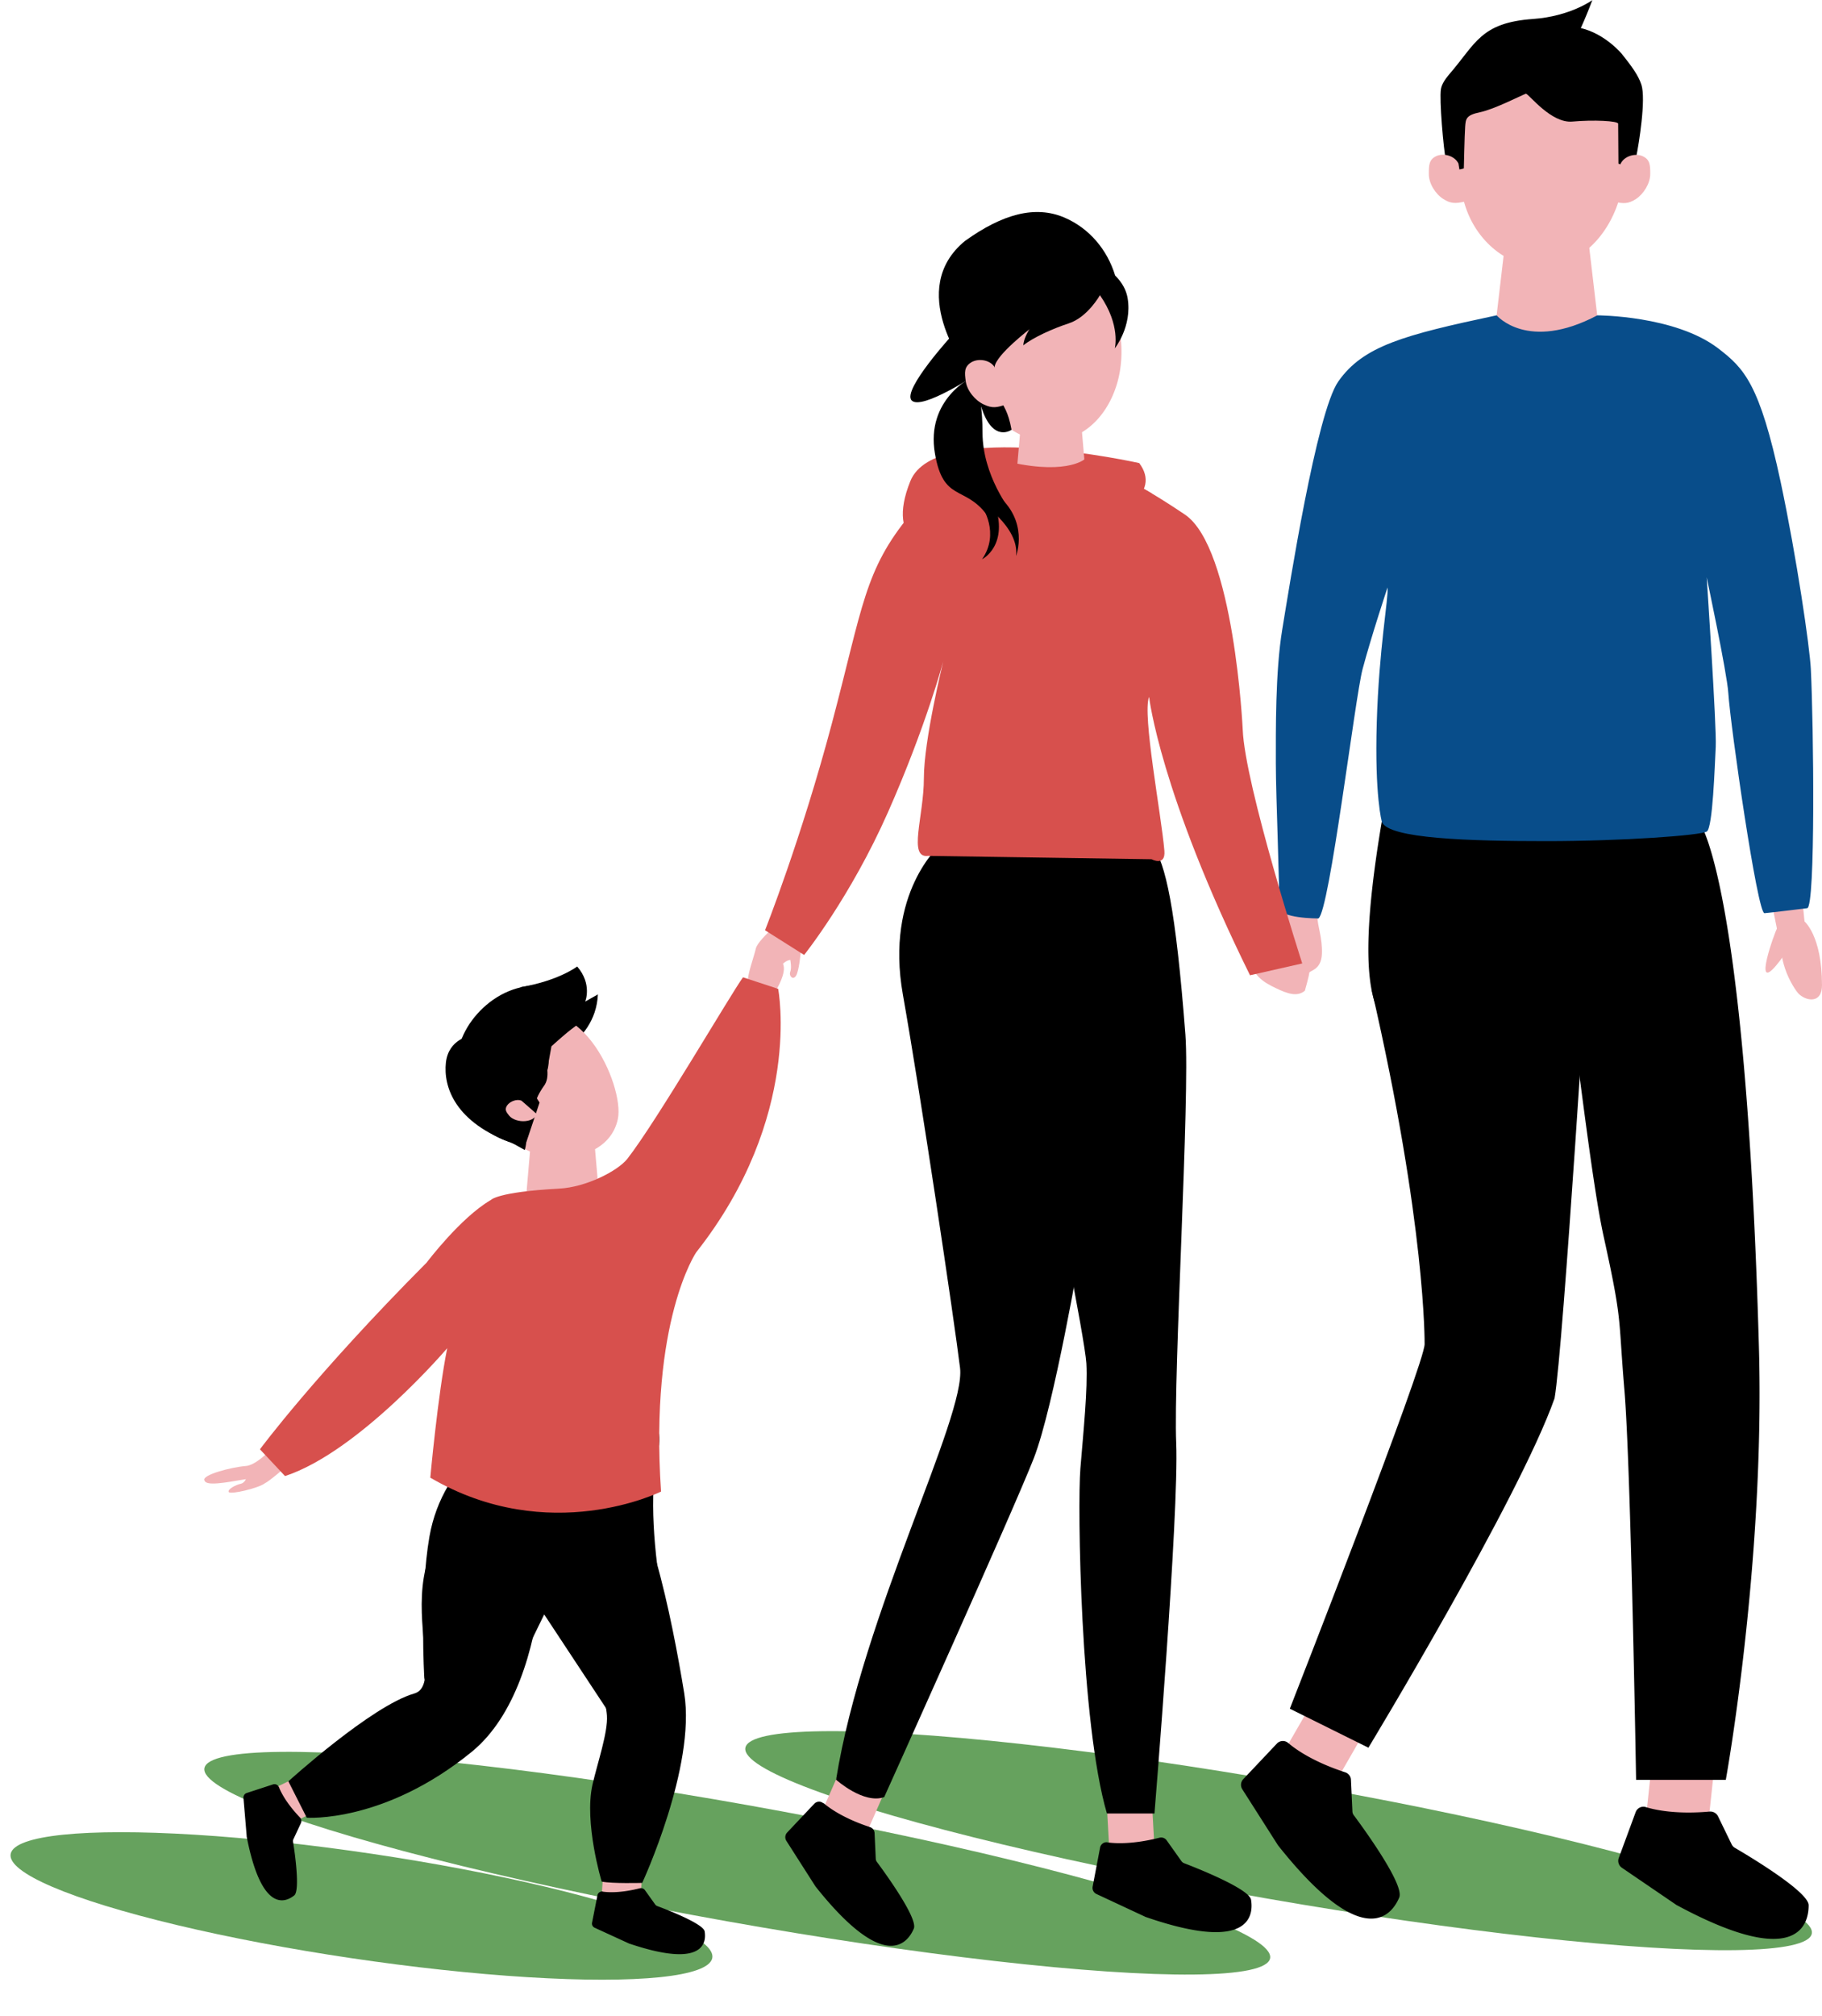
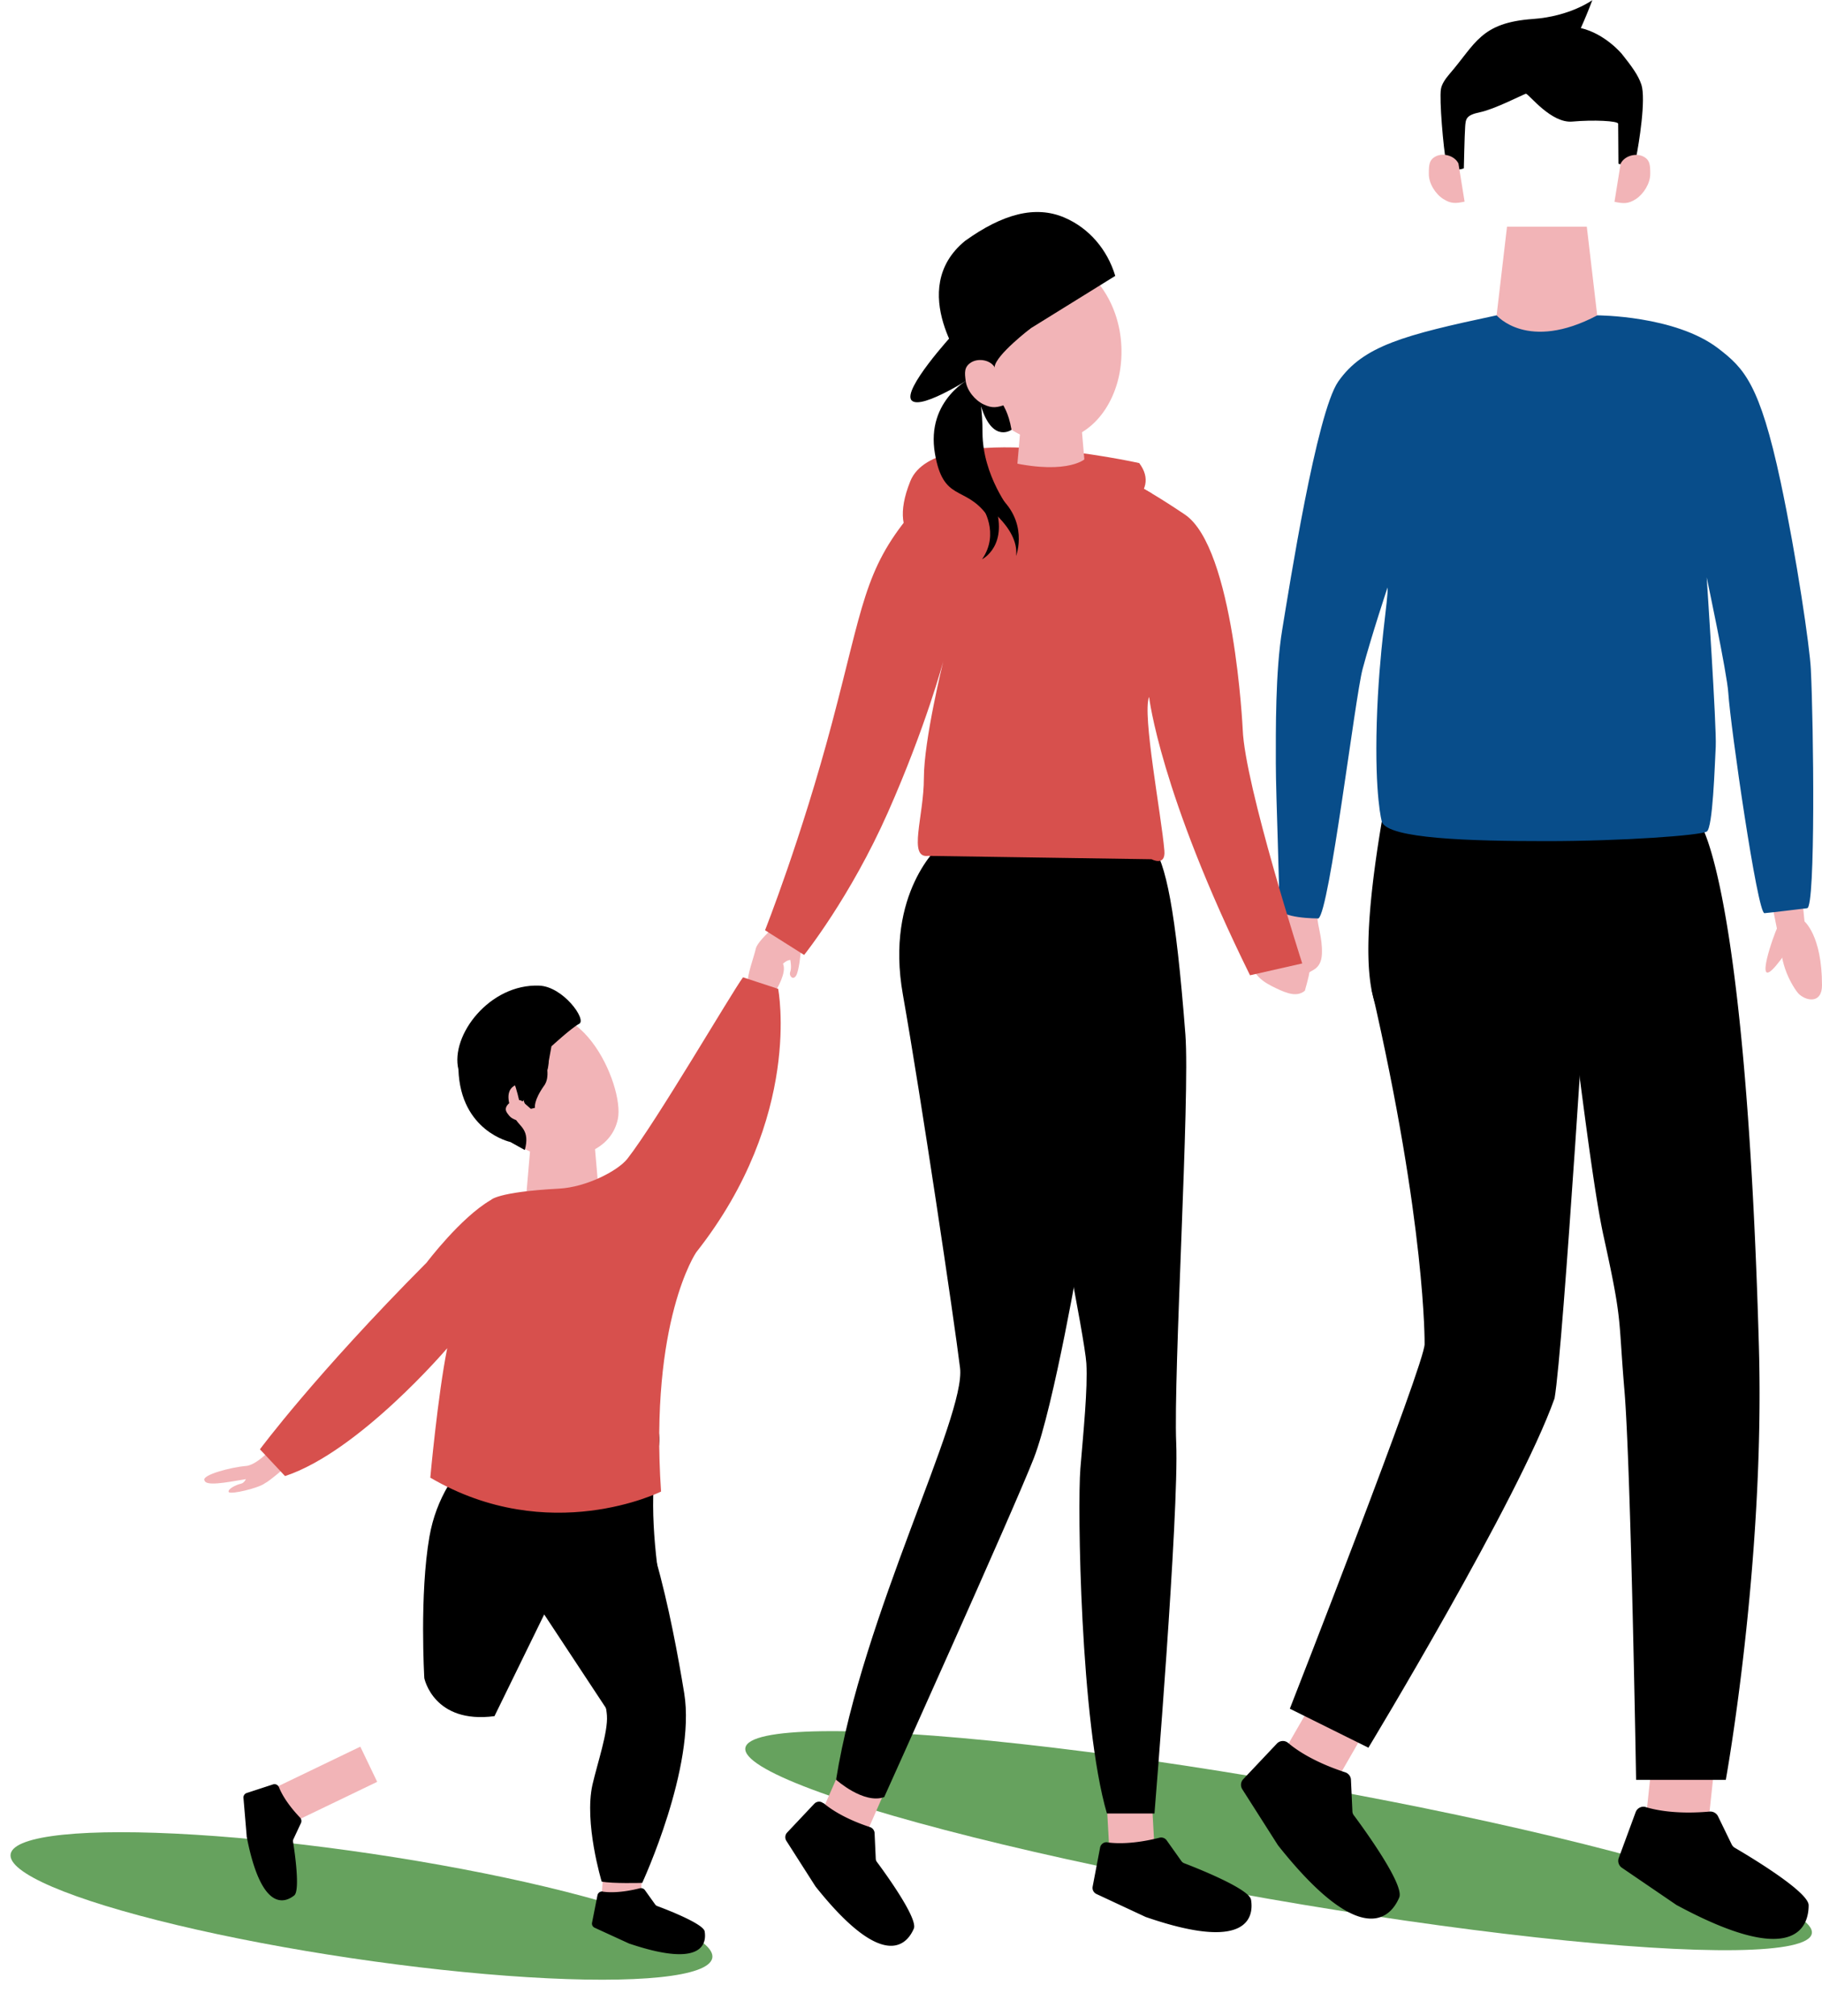
<svg xmlns="http://www.w3.org/2000/svg" width="179" height="198" fill="none">
  <g clip-path="url(#a)">
-     <ellipse cx="53.173" cy="5.793" rx="53.173" ry="5.793" transform="rotate(10.109 -938.793 203.295) skewX(-.071)" fill="#66A25E" />
    <ellipse cx="53.173" cy="5.793" rx="53.173" ry="5.793" transform="rotate(9.873 -923.463 512.67) skewX(-.069)" fill="#66A25E" />
    <ellipse cx="34.846" cy="5.224" rx="34.846" ry="5.224" transform="matrix(.989 .147 -.201 .98 2.1 176.926)" fill="#66A25E" />
    <path d="M176.002 91.133s.738 1.004-1.516 3.69c-2.274 2.677-.141-3.27.124-3.714.265-.444.605-.472.605-.472l.806.503-.019-.007Z" fill="#F2B4B7" />
    <path d="m177.287 90.543-2.69.776-1.592-7.89 3.521-.644.761 7.758Zm-51.171-3.523-.201 4.635s-3.281.114-3.152 2.123c.129 2.01 1.419 2.698 2.579 3.258 1.161.56 2.107.875 2.852.258 0 0 .43-1.507.43-1.75 0-.244 1.189-.244 1.246-1.88.058-1.636-.444-2.698-.444-3.688 0-.99.186-2.942.186-2.942h-3.496v-.015ZM77.64 89.703s-3.139 2.425-3.383 3.444c-.243 1.019-.86 2.583-.802 3.444.057.861.903 1.464 1.361 1.364.459-.1 1.462-3.545 2.823-3.689 0 0 .158.761 0 1.163-.157.402.258.86.559.402.3-.46.459-2.225.459-2.225s.659-1.52 1.26-2.324l-2.278-1.564v-.015ZM27.414 141.45s-1.949 2.411-3.253 2.511c-1.447.115-4.399.89-4.07 1.421.144.574 2.05.215 4.07-.129 0 0-.172.373-.472.445-.545.115-1.362.559-1.218.818.157.287 3.023-.402 3.582-.876.688-.287 5.961-5.037 5.961-5.037l-1.777-1.32-2.823 2.181v-.014Zm31.798-19.918h-7.867l1.046-12.212h5.76l1.06 12.212Zm109.789 46.589-6.113-.656-1.329 12.413 6.112.657 1.33-12.414Zm-32.094-2.994-5.101-2.949-6.233 10.812 5.1 2.949 6.234-10.812Z" fill="#F2B4B7" />
    <path d="m134.441 171.629-7.723-3.832s13.341-34.067 13.24-35.818c0 0 .144-11.638-5.216-34.857l21.38-5.769s-2.536 41.056-3.396 45.964c-3.497 9.873-18.299 34.326-18.299 34.326l.014-.014Z" fill="#000" />
    <path d="M135.746 80.706c-6.234 37.023 11.334 11.465 18.872 20.822.573 3.903 1.891 15.168 2.923 19.86 1.891 8.596 1.418 7.678 2.049 15.14.63 7.462 1.146 38.258 1.146 38.258h8.813s3.855-21.239 3.253-42.534c-1.304-46.122-5.875-51.546-5.875-51.546h-31.181Zm25.922 96.749c.989.301 3.052.731 6.291.444a.845.845 0 0 1 .816.445l1.347 2.77a.811.811 0 0 0 .316.344c1.203.703 7.25 4.291 7.25 5.64 0 1.507-.659 6.601-12.882.029a3.446 3.446 0 0 0-.086-.043l-5.388-3.674a.817.817 0 0 1-.301-.947l1.662-4.506a.812.812 0 0 1 .989-.502h-.014Zm-35.136-6.314c.788.674 2.507 1.88 5.617 2.899.315.1.559.387.573.731l.143 3.086c0 .158.058.315.158.43.831 1.119 4.986 6.788 4.442 8.051-.588 1.392-3.196 5.811-11.851-5.052a.314.314 0 0 0-.057-.071l-3.511-5.511a.804.804 0 0 1 .101-.99l3.295-3.487a.802.802 0 0 1 1.104-.072l-.014-.014Z" fill="#000" />
    <path d="m112.91 172.261-4.435.246.561 10.116 4.435-.247-.561-10.115Zm-24.484.237-4.448-1.956-4.067 9.276 4.447 1.956 4.068-9.276Z" fill="#F2B4B7" />
    <path d="M108.806 180.927c.831.115 2.536.187 5.101-.459a.664.664 0 0 1 .702.244l1.448 2.038c.071.1.172.187.301.23 1.046.401 6.362 2.482 6.548 3.573.201 1.205.33 5.381-10.317 1.707-.029 0-.043-.014-.072-.028l-4.8-2.239a.665.665 0 0 1-.373-.717l.731-3.832a.65.65 0 0 1 .717-.531l.014.014Zm-27.9-3.86c.645.545 2.035 1.521 4.557 2.354a.661.661 0 0 1 .459.588l.115 2.497a.58.58 0 0 0 .128.359c.674.904 4.041 5.51 3.611 6.529-.487 1.134-2.593 4.721-9.629-4.104-.014-.015-.029-.043-.043-.058l-2.852-4.463a.668.668 0 0 1 .072-.803l2.666-2.827c.243-.258.63-.287.888-.058l.028-.014Z" fill="#000" />
    <path d="m63.546 177.106-3.818-.253-.667 10.109 3.818.253.667-10.109Z" fill="#F2B4B7" />
    <path d="M59.226 185.763c.587.086 1.806.129 3.625-.33a.481.481 0 0 1 .502.172l1.017 1.421a.469.469 0 0 0 .215.158c.745.273 4.528 1.722 4.643 2.483.143.846.23 3.759-7.337 1.219-.014 0-.028 0-.057-.014l-3.41-1.564a.445.445 0 0 1-.258-.502l.53-2.684a.462.462 0 0 1 .516-.373l.014.014Z" fill="#000" />
    <path d="m37.056 174.979-1.657-3.454-9.119 4.388 1.657 3.453 9.119-4.387Z" fill="#F2B4B7" />
    <path d="M27.4 175.489c.215.559.774 1.635 2.077 2.999a.493.493 0 0 1 .1.516l-.744 1.593a.416.416 0 0 0-.043.259c.129.789.73 4.792.114 5.28-.673.531-3.152 2.052-4.671-5.797v-.058l-.315-3.731a.466.466 0 0 1 .315-.473l2.593-.847a.465.465 0 0 1 .574.273v-.014Z" fill="#000" />
    <path d="M157.326 34.47h-10.704l1.433-12.213h7.838l1.433 12.212Z" fill="#F2B4B7" />
    <path d="M147.037 30.968s3.038 3.616 9.887 0c0 0 7.638 0 11.879 3.243 2.537 1.952 4.07 3.458 6.134 13.116 1.576 7.405 2.865 16.245 2.966 18.383.272 5.424.473 23.376-.359 23.477-.831.1-3.51.43-4.198.487-.688.058-3.339-18.325-3.554-21.654-.129-1.966-2.121-11.322-2.121-11.322s.989 14.723.889 16.617c-.1 1.895-.287 7.95-.874 8.338-.588.387-8.283.947-15.748.947-7.466 0-15.577-.23-16.178-1.894 0 0-.717-2.469-.502-9.744.215-7.276 1.161-12.184 1.06-13.274 0 0-1.547 4.635-2.45 8.007-.745 2.77-3.253 23.836-4.342 24.496 0 0-3.969.029-3.869-1.162.101-1.191-.315-10.863-.315-14.05 0-3.185-.057-8.997.63-13.158.688-4.162 3.368-21.296 5.503-24.353 2.45-3.501 6.434-4.563 15.548-6.5h.014Z" fill="#084D8A" />
-     <path d="M151.207 5.482a6.465 6.465 0 0 0-1.935.215c-5.817 1.593-7.021 9.93-5.173 14.953 1.032 2.784 3.44 5.08 6.391 5.467 4.314.574 7.523-2.784 8.627-6.701.831-2.913.602-6.185-.831-8.897-1.433-2.698-4.099-4.923-7.093-5.052l.014.015Z" fill="#F2B4B7" />
    <path d="M161.238 8.266c-.287-.876-.975-1.809-1.892-2.957 0 0-1.619-1.98-4.041-2.554.373-.818.746-1.722 1.132-2.74 0 0-2.178 1.592-5.832 1.85-5.158.36-5.631 2.44-8.196 5.396-.43.502-.774 1.019-.846 1.492-.172 1.02.244 5.841.502 7.104s1.748.674 1.748.674.072-3.3.129-4.075c.057-.775.072-1.148 1.462-1.435 1.39-.287 3.983-1.622 4.514-1.823.372.144 2.493 2.928 4.556 2.741 2.064-.186 4.5-.072 4.5.215l.028 3.918s1.491.588 1.749-.674c.258-1.263.974-5.654.501-7.104l-.014-.028Z" fill="#000" />
    <path d="M143.885 19.803c-.889.187-1.347.216-2.107-.272-.759-.488-1.419-1.521-1.404-2.468 0-.847.014-1.407.745-1.737.731-.33 1.805-.014 2.164.732l.602 3.731v.014Zm14.73 0 .602-3.73c.358-.747 1.433-1.063 2.164-.733.731.33.745.89.745 1.737 0 .932-.645 1.966-1.404 2.468-.76.488-1.218.46-2.107.273v-.015Z" fill="#F2B4B7" />
    <path d="M92.356 82.987s-5.431 4.65-3.654 14.68c1.776 10.031 5.03 31.872 5.617 36.665.587 4.793-9.572 24.195-12.18 40.439 0 0 2.708 2.425 4.728 1.708 0 0 12.725-28.213 14.703-33.293 1.977-5.08 4.599-20.506 4.599-20.506s7.753-35.201 6.993-38.33c-.759-3.128-20.792-1.377-20.792-1.377l-.014.014Z" fill="#000" />
    <path d="M103.103 114.256s3.482 17.163 3.625 19.631c.143 2.469-.287 6.688-.587 10.318-.301 3.631 0 25.013 2.608 33.881h4.671s2.422-29.533 2.135-36.363c-.287-6.831 1.361-34.111.903-40.124-.96-12.441-1.935-16.832-3.267-18.64l-10.103 31.297h.015Z" fill="#000" />
    <path d="M111.93 45.476s-19.99-4.463-22.498 1.779c-2.507 6.242 1.992 7.103 4.485 7.347 2.494.244 22.383-3.271 18.013-9.112v-.014Z" fill="#D7504D" />
    <path d="M107.201 52.852H99.32l1.06-12.226h5.761l1.06 12.226Z" fill="#F2B4B7" />
    <path d="M98.145 45.102s-4.199-.028-8.713 5.425c-4.513 5.453-4.657 9.012-7.68 20.42-3.024 11.409-6.592 20.406-6.592 20.406L79 93.778s4.529-5.64 8.24-14.02c3.711-8.38 5.43-14.81 5.43-14.81s-1.905 7.707-1.905 11.467c0 3.76-1.59 7.892.416 7.634l21.952.33s1.39.746 1.261-.832c-.3-3.545-2.192-13.403-1.504-15.111 0 0 1.06 9.4 9.916 27.337l5.13-1.162s-5.646-17.522-5.847-22.975c0 0-.845-17.852-5.688-21.11-4.844-3.257-6.291-3.63-7.38-4.218-1.089-.588-2.493-1.191-2.493-1.191s-1.978 1.708-8.383 0v-.014Z" fill="#D7504D" />
    <path d="M112.374 48.002s-2.937 3.515-7.695 3.53c0 0 4.629.53 8.483-3.071l-.788-.46ZM90.55 49.264s6.979 3.243 10.275 2.554c0 0-3.511 1.306-10.275-2.554Z" fill="#D7504D" />
    <path d="M95.522 37.023s-4.6 2.153-3.668 7.534c.817 4.75 2.909 3.1 5.073 5.97l2.393-.33s-2.795-3.459-2.795-7.735-1.017-5.424-1.017-5.424l.014-.015Z" fill="#000" />
    <path d="M96.482 49.767s1.792 2.568 0 5.151c0 0 2.737-1.334 1.175-5.64l-1.175.489Z" fill="#000" />
    <path d="M96.196 49.207s3.983 2.526 3.625 5.396c0 0 1.361-3.502-2.02-6.142l-1.605.746Z" fill="#000" />
    <path d="M101.369 24.582a5.752 5.752 0 0 0-1.72.402c-5.101 2.066-5.273 9.744-3.066 14.092 1.232 2.396 3.668 4.219 6.376 4.262 3.97.057 6.506-3.33 7.079-6.989.43-2.726-.114-5.654-1.705-7.964-1.576-2.296-4.242-4.018-6.964-3.803Z" fill="#F2B4B7" />
-     <path d="M100.538 33.91s-.058-1.163 1.906-3.272c1.963-2.11 5.273-4.922 4.27-5.324 0 0 3.611 1.205 4.069 3.975.459 2.77-1.261 4.922-1.261 4.922s.602-2.267-1.461-5.223c0 0-1.204 2.166-3.067 2.77-1.533.502-3.467 1.363-4.471 2.166l.015-.014Z" fill="#000" />
    <path d="M101.254 32.245s-3.425 2.612-3.54 3.788c-.343 3.688 1.032 2.612 1.663 6.171 0 0-1.748 1.277-2.88-1.966-1.261-3.573-3.167-3.487-.688-6.773 2.479-3.287 2.665-2.34 5.445-1.22Z" fill="#000" />
    <path d="M94.906 36.163s-5.946-7.735-.086-12.514c3.669-2.626 6.879-3.515 9.759-2.281 2.379 1.018 4.198 3.1 4.987 5.725l-14.66 9.084v-.014Z" fill="#000" />
    <path d="M93.602 32.848s-5 5.453-4.04 6.472c.96 1.019 6.362-2.555 6.362-2.555l-2.322-3.917Z" fill="#000" />
    <path d="M98.833 39.721c-.874.302-1.333.402-2.178 0-.846-.387-1.648-1.349-1.777-2.281-.115-.847-.172-1.407.53-1.851.702-.431 1.834-.259 2.293.444l1.132 3.674v.014Z" fill="#F2B4B7" />
-     <path d="M52.806 104.412s5.703-1.65 5.933-6.759l-1.247.703s.716-1.707-.788-3.444c0 0-1.82 1.392-5.474 2.01-4.342 2.54 1.562 7.49 1.562 7.49h.014Zm-6.577-2.698s-2.15.287-2.422 2.626c-.258 2.34.831 5.898 6.677 7.979 0 0-4.785-9.227-4.255-10.605Zm6.807 44.041c.63-.1 1.891 19.287-6.707 26.29-8.597 7.003-16.192 6.457-16.192 6.457l-1.806-3.573s8.168-7.419 12.367-8.624c4.199-1.206-6.305-17.68 12.352-20.55h-.014Z" fill="#000" />
    <path d="M49.883 149.357c.33 0 9.386 13.704 9.744 19.114.115 1.622-.931 4.664-1.418 6.774-.846 3.759.902 9.528.902 9.528 1.018.215 3.984.129 3.984.129s5.288-11.408 4.127-18.612c-1.175-7.204-3.84-20.722-7.265-21.152-3.41-.445-10.102 4.219-10.102 4.219h.028Z" fill="#000" />
    <path d="M50.6 139.9c-.43-.057-7.08 3.33-8.412 11.007-.989 5.683-.502 13.891-.502 13.891s.903 4.52 6.893 3.731l4.886-9.988 6.563 9.945s1.963 1.88 6.864-3.042c0 0-4.07-14.322-2.264-22.831 1.805-8.51-14.043-2.698-14.043-2.698l.014-.015Z" fill="#000" />
    <path d="M54.225 113.654c3.038.229 5.904-1.005 6.477-3.775.673-3.257-3.955-13.848-10.504-9.141-7.924 5.683-.415 12.571 4.027 12.916Z" fill="#F2B4B7" />
    <path d="m54.182 102.719-.703 3.874s-2.966-.846-3.453.646c-.287.861.344 2.138.673 2.727.387.674 1.39 1.033.86 2.97l-1.418-.789s-4.901-1.048-5.102-7.118c-.816-3.358 3.081-8.452 7.953-8.237 2.336.1 4.672 3.344 3.912 3.746-.76.401-2.708 2.195-2.708 2.195l-.014-.014Z" fill="#000" />
    <path d="M50.557 106.536c.114.072.515 1.794.515 1.794s2.88-1.765 2.823-4.147c-.057-2.382-3.338 2.353-3.338 2.353Z" fill="#000" />
    <path d="m51.459 108.129.33.846.773-.186s-.186-.66.917-2.21c1.09-1.55-1.06-5.295-1.06-5.295l-.946 6.845h-.014Z" fill="#000" />
-     <path d="m51.703 112.176 1.304-3.904-1.734-2.726-3.138 2.195 3.568 4.435Z" fill="#000" />
    <path d="M52.82 109.463c-.415.402-.644.574-1.217.632-.574.057-1.276-.144-1.591-.546-.287-.358-.459-.602-.186-1.004.286-.402.96-.646 1.404-.459l1.576 1.377h.015Zm-1.089 7.592s3.067 3.515 5.331 2.382c2.264-1.134 1.69-3.444 1.69-3.444s-4.685-3.746-7.006 1.062h-.015Zm24.132-20.923s.745-2.167 1.06-1.493c.401.847-.645 2.54-.645 2.54l-2.966-.703s-.057-.703 1.175-.258c.673.244.745.014 1.376-.072v-.014Z" fill="#F2B4B7" />
    <path d="M48.192 117.858c-2.966 1.737-6.276 6.128-6.276 6.128-10.991 11.049-16.379 18.339-16.379 18.339l2.465 2.626c7.265-2.382 15.934-12.556 15.934-12.556-.931 4.649-1.662 12.714-1.662 12.714 11.693 6.845 22.67 1.364 22.67 1.364-1.133-16.805 3.453-23.492 3.453-23.492C78.9 109.679 76.45 97.108 76.45 97.108l-3.454-1.134c-1.174 1.593-8.483 14.135-11.363 17.823-.931 1.177-4.012 2.784-6.706 2.928-6.176.33-6.72 1.133-6.72 1.133h-.015Z" fill="#D7504D" />
    <path d="M174.718 91.32s.079 2.07.648 3.787c.404 1.22 1.138 2.327 1.413 2.553.808.7 2.221.836 2.221-.903 0-4.97-1.78-6.326-1.78-6.326s-1.218-.392-2.502.888Z" fill="#F2B4B7" />
  </g>
  <defs>
    <clipPath id="a">
      <path fill="#fff" d="M0 0h179v198H0z" />
    </clipPath>
  </defs>
</svg>